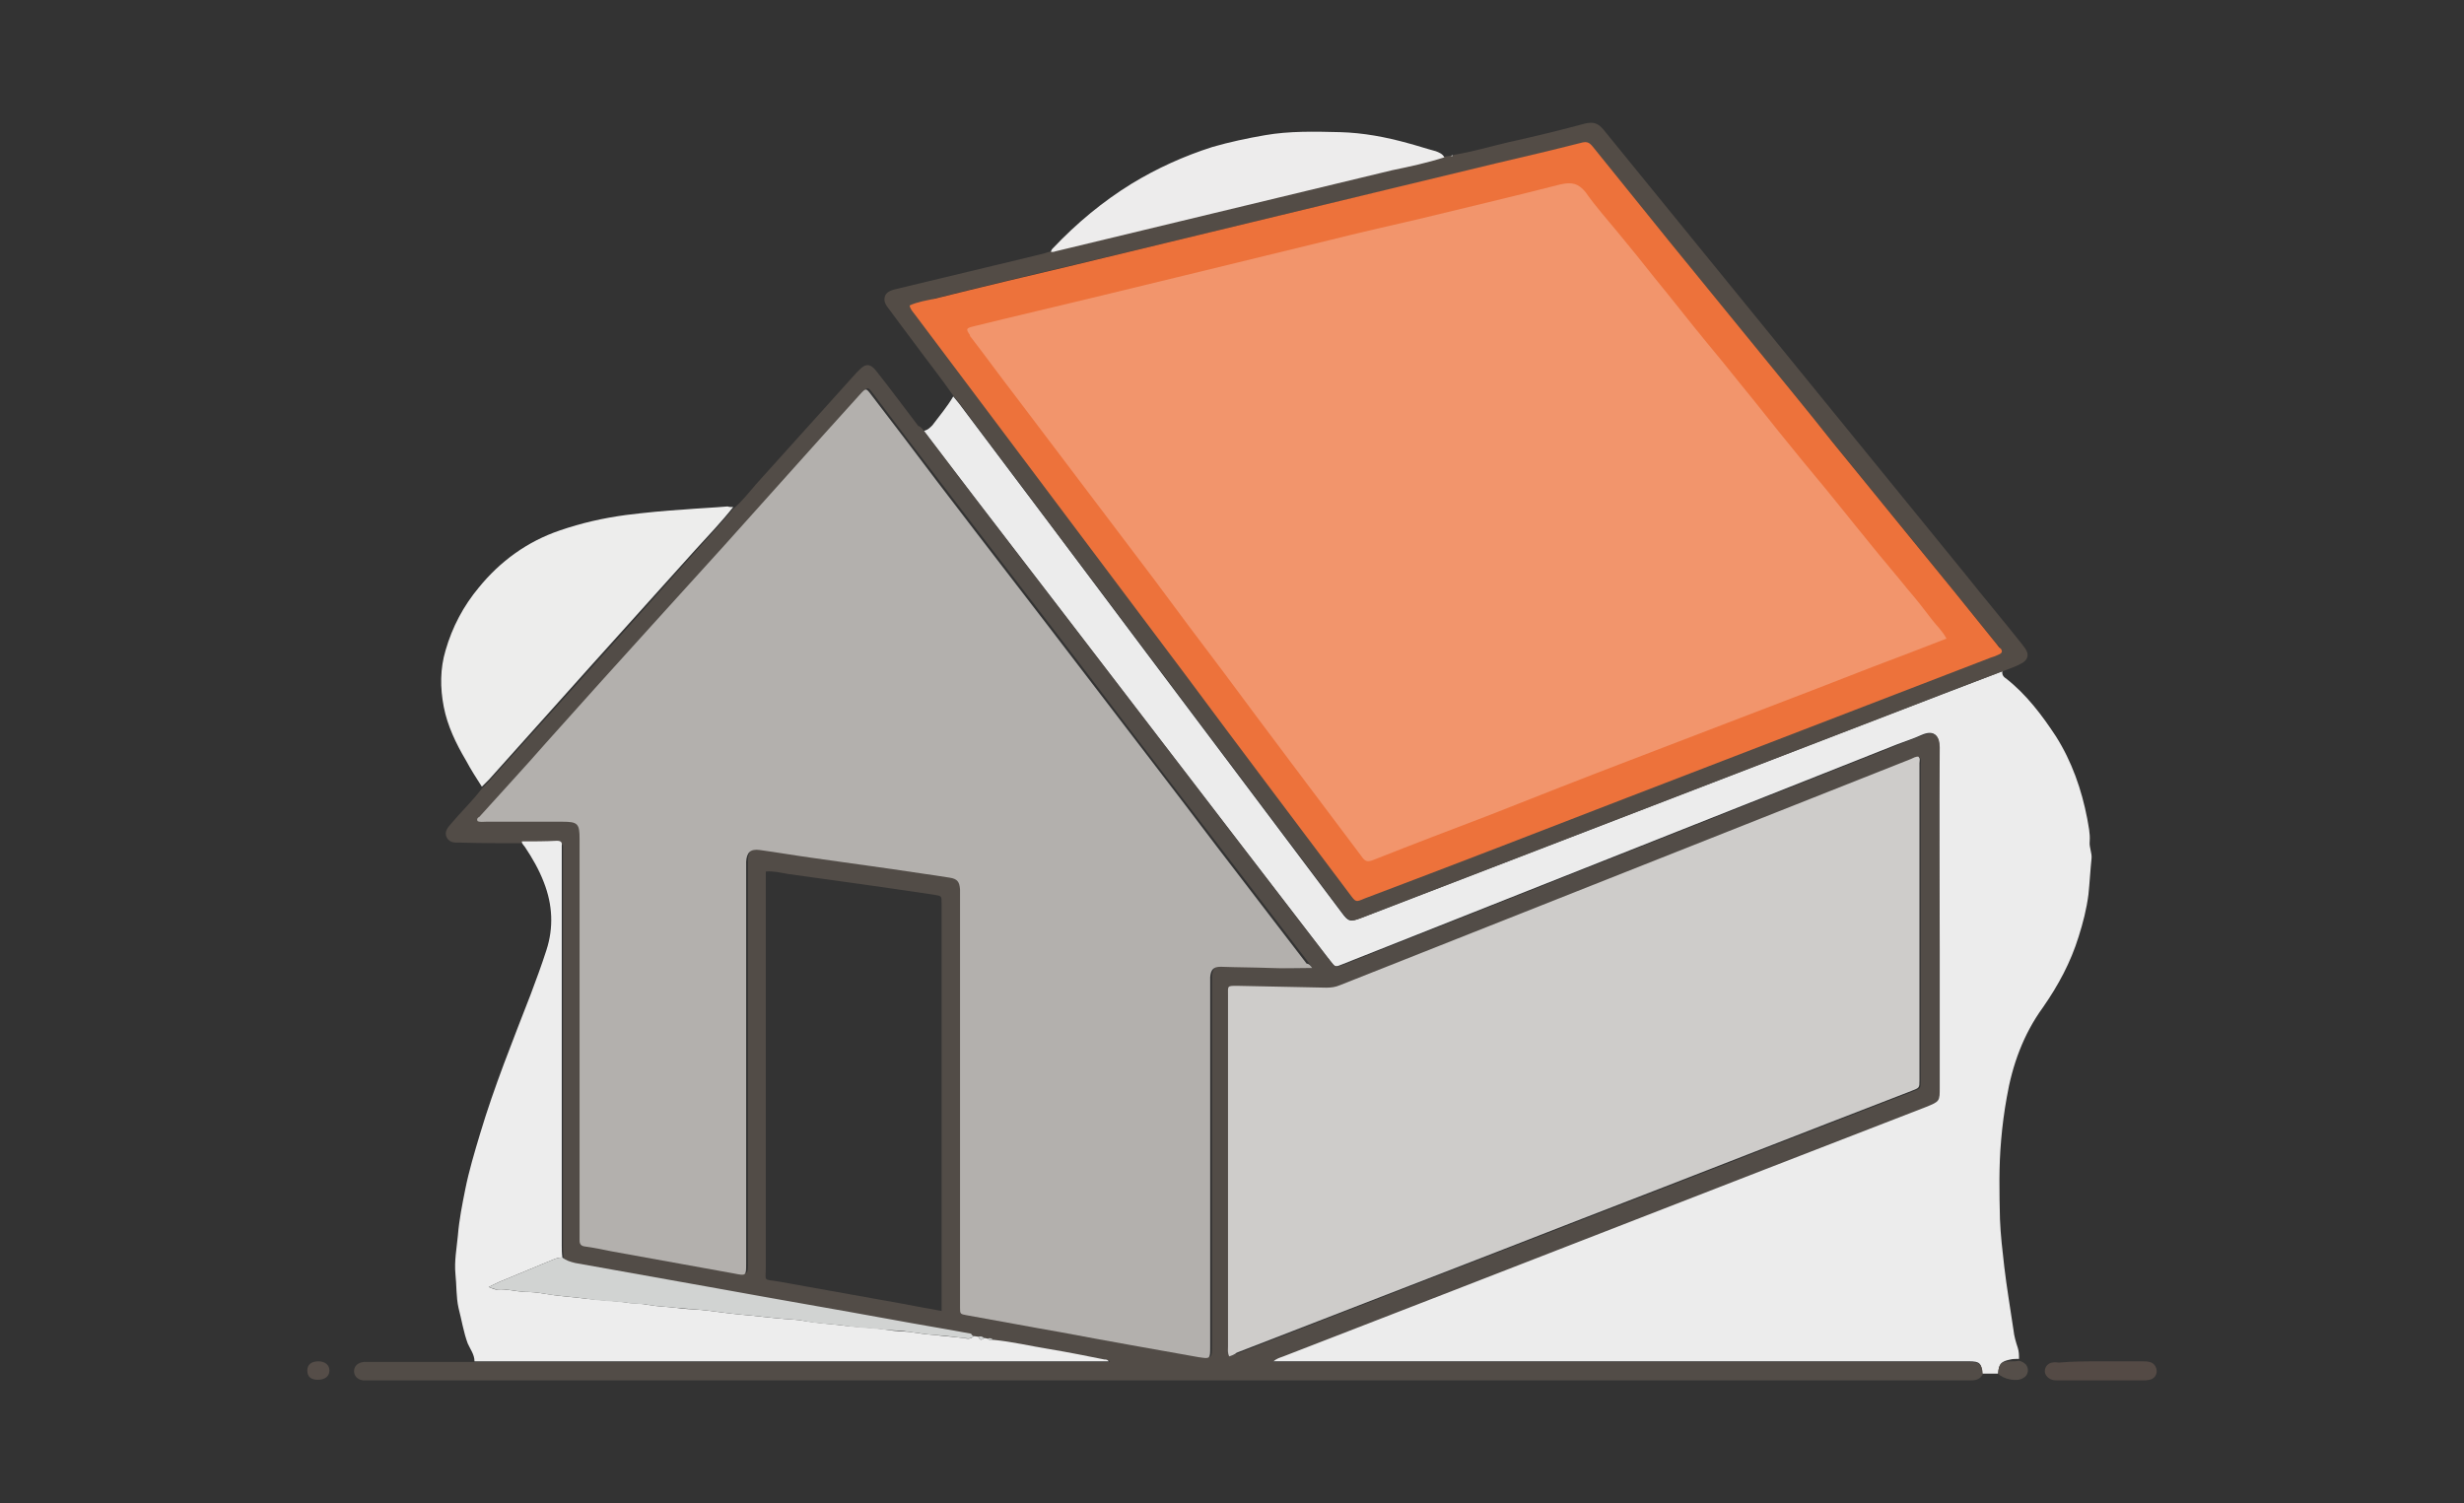
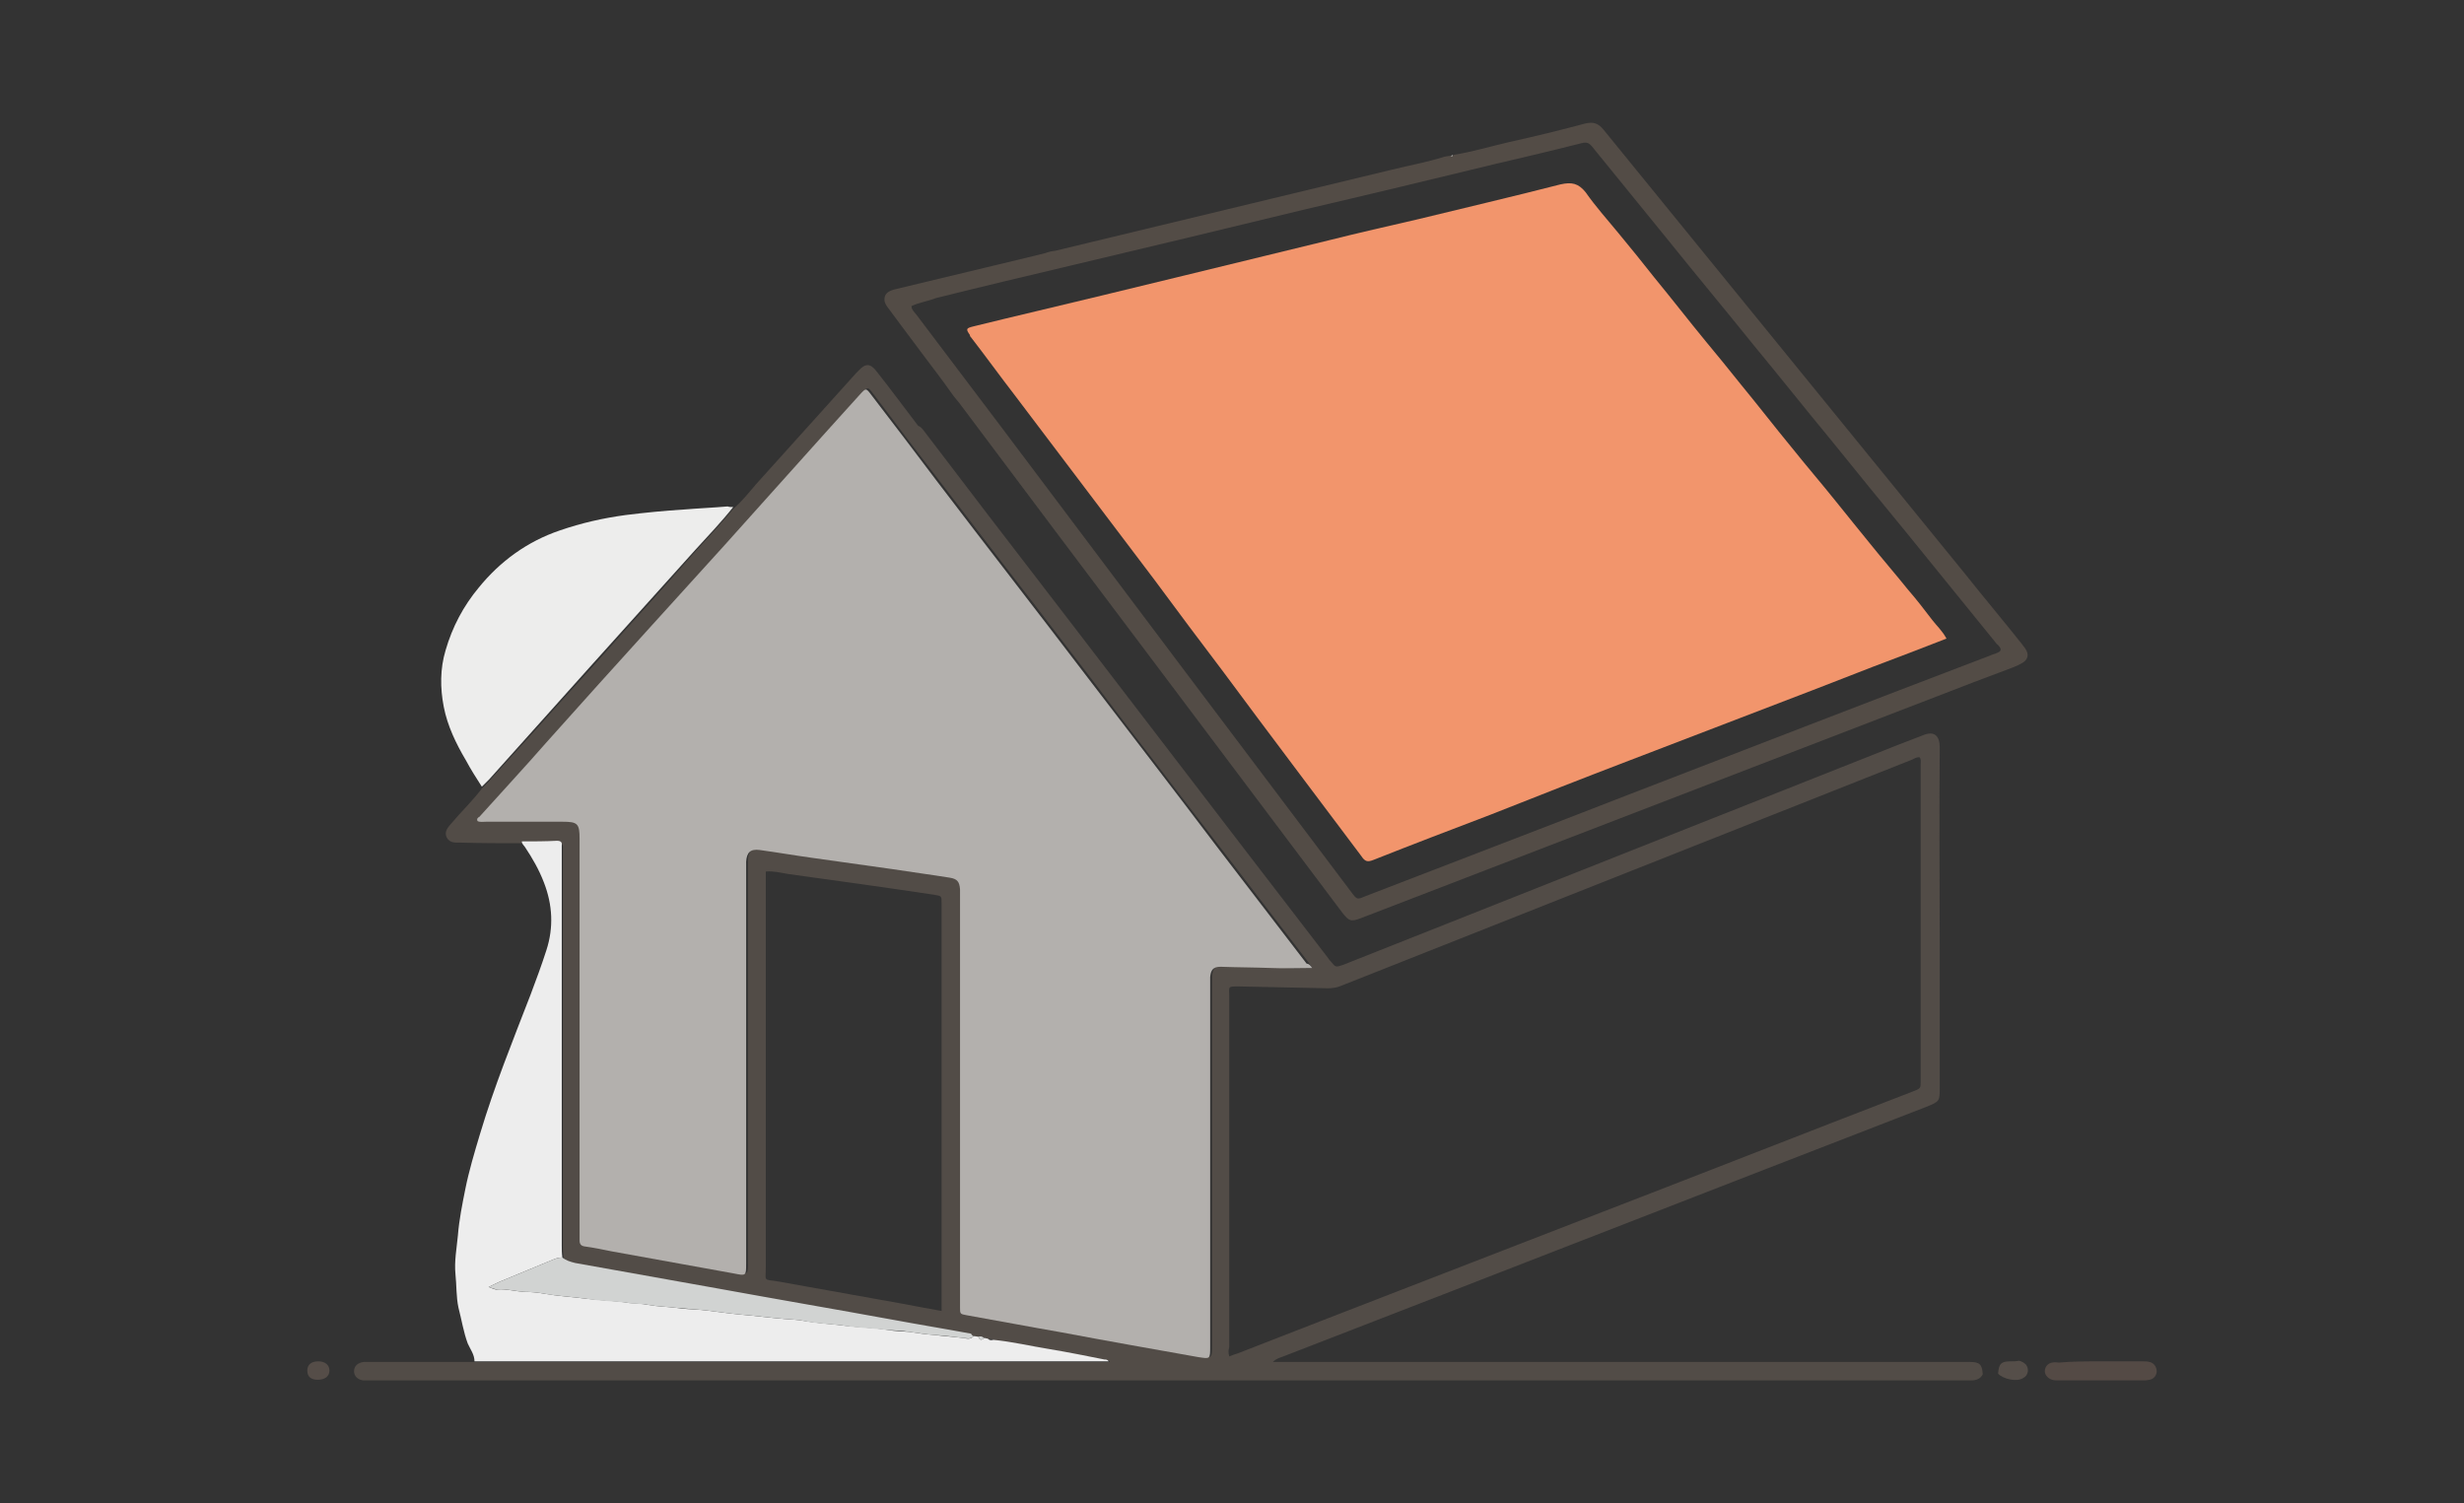
<svg xmlns="http://www.w3.org/2000/svg" version="1.1" id="Шар_1" x="0px" y="0px" viewBox="0 0 400.9 244.6" style="enable-background:new 0 0 400.9 244.6;" xml:space="preserve">
  <rect x="0" y="0" width="400.9" height="244.6" fill="#333333" stroke="none" />
  <style type="text/css">
	.st0{fill:#ECECEC;}
	.st1{fill:#524C47;}
	.st2{fill:#534C46;}
	.st3{fill:#EDEDED;}
	.st4{fill:#EDEDEC;}
	.st5{fill:#EDECEC;}
	.st6{fill:#544A45;}
	.st7{fill:#554E49;}
	.st8{fill:#554D48;}
	.st9{fill:#B3B0AD;}
	.st10{fill:#CECCCA;}
	.st11{fill:#D1D3D2;}
	.st12{fill:#ED723B;}
	.st13{fill:#F2956C;}
</style>
  <g>
-     <path class="st0" d="M325.1,223.5c-0.9,0-1.7,0-2.6,0c-0.1-1.7-0.4-2-2.1-2c-0.4,0-0.9,0-1.3,0c-36.7,0-73.5,0-110.2,0   c-0.6,0-1.1,0-1.9,0c0.7-0.6,1.2-0.7,1.7-0.9c34.9-13.5,69.7-27.1,104.6-40.6c2.2-0.9,2.2-0.9,2.2-3.2c0-7.4,0-14.8,0-22.2   c0-11,0-22.1,0-33.1c0-1.9-0.9-2.8-2.9-1.9c-1.3,0.6-2.6,1-3.9,1.5c-30.1,11.9-60.2,23.9-90.3,35.8c-1.2,0.5-1.2,0.5-2-0.6   c-0.1-0.2-0.2-0.3-0.4-0.5c-18.4-23.9-36.7-47.8-55.1-71.8c-3.6-4.6-7.1-9.3-10.6-13.9c0.6-0.1,1-0.5,1.4-0.9   c1.2-1.6,2.4-3,3.4-4.7c0.3,0.4,0.6,0.7,0.9,1.1c10.2,13.5,20.3,27,30.5,40.6c10.6,14.1,21.2,28.2,31.8,42.3c1.1,1.5,1.4,1.5,3,0.9   c31.6-12.2,63.2-24.3,94.8-36.5c3.2-1.2,6.4-2.4,9.7-3.7c-0.1,0.5,0.1,0.9,0.6,1.2c3.3,2.6,5.8,5.9,8.1,9.4   c2.6,4.1,4.2,8.7,5.1,13.4c0.2,1.2,0.5,2.4,0.4,3.7c-0.1,1,0.4,1.9,0.3,2.8c-0.2,1.9-0.3,3.9-0.5,5.8c-0.3,2.4-0.9,4.7-1.6,6.9   c-1.3,4.2-3.3,7.9-5.8,11.5c-3.2,4.4-5,9.4-5.9,14.7c-0.4,2.2-0.7,4.5-0.9,6.8c-0.4,4.4-0.3,8.7-0.2,13c0.1,2.5,0.4,5.1,0.7,7.7   c0.4,3.4,1,6.9,1.5,10.3c0.1,1,0.4,2,0.7,2.9c0.2,0.6,0.2,1.2,0.2,1.8c-0.5,0-1,0-1.4,0.1C325.6,221.5,325.2,221.9,325.1,223.5z" />
    <path class="st1" d="M150.4,70.2c3.5,4.6,7.1,9.3,10.6,13.9c18.4,23.9,36.7,47.9,55.1,71.8c0.1,0.2,0.2,0.3,0.4,0.5   c0.8,1,0.8,1,2,0.6c30.1-11.9,60.2-23.9,90.3-35.8c1.3-0.5,2.6-1,3.9-1.5c2-0.9,2.9,0,2.9,1.9c-0.1,11,0,22.1,0,33.1   c0,7.4,0,14.8,0,22.2c0,2.3,0,2.3-2.2,3.2c-34.9,13.5-69.7,27.1-104.6,40.6c-0.5,0.2-1.1,0.3-1.7,0.9c0.8,0,1.4,0,1.9,0   c36.7,0,73.5,0,110.2,0c0.4,0,0.9,0,1.3,0c1.6,0,2,0.4,2.1,2c-0.4,0.8-1.1,1-1.9,1c-0.4,0-0.9,0-1.3,0c-39.6,0-79.2,0-118.7,0   c-46.7,0-93.3,0-140,0c-0.5,0-1.1,0-1.6,0c-0.9-0.1-1.5-0.7-1.5-1.5s0.6-1.4,1.6-1.5c0.4,0,0.8,0,1.2,0c5.7,0,11.3,0,17,0   c0.4,0,0.8,0,1.1,0c33.5,0,67,0,100.5,0c0.5,0,1.1,0,1.6,0c-0.2-0.3-0.4-0.3-0.7-0.3c-3-0.6-6-1.1-9-1.7c-3-0.5-6-1.2-9.1-1.5   c-0.3-0.2-0.6-0.3-0.9-0.2c-0.2,0-0.4-0.1-0.6-0.1c-0.3-0.3-0.6-0.3-0.9-0.2c-0.3,0-0.6-0.1-0.8-0.1c-0.1-0.1-0.2-0.2-0.4-0.2   c-4.3-0.8-8.6-1.6-12.9-2.3c-9.3-1.7-18.7-3.3-28-5c-7.8-1.4-15.6-2.8-23.5-4.2c-0.8-0.1-1.5-0.3-2.1-0.9c0-0.7-0.1-1.3-0.1-2   c0-21.3,0-42.6,0-63.9c0-0.4,0-0.8,0-1.1c0-0.6-0.2-0.8-0.8-0.8c-1.9,0-3.8,0-5.7,0.1c-3.4,0-6.7,0-10.1-0.1   c-0.9,0-1.8,0.1-2.3-0.8c-0.5-1,0.2-1.7,0.8-2.4c1.6-1.9,3.4-3.6,4.9-5.6c0.4-0.4,0.8-0.8,1.2-1.2c11.2-12.4,22.4-24.8,33.5-37.3   c2.1-2.3,4.2-4.6,6.2-7c1.4-1.2,2.5-2.6,3.7-4c5.4-6,10.9-12.1,16.3-18.1c0.1-0.1,0.3-0.3,0.4-0.4c1.1-1.2,1.9-1.2,2.9,0.1   c2.3,2.9,4.5,5.9,6.8,8.9C149.8,69.4,150.1,69.8,150.4,70.2z M213.5,157.5c-0.3-0.5-0.5-0.7-0.6-0.9c-4.8-6.3-9.7-12.6-14.5-18.9   c-7.1-9.3-14.3-18.6-21.4-28c-8-10.5-16.1-20.9-24.1-31.4c-3.6-4.7-7.2-9.4-10.8-14.2c-0.9-1.2-0.9-1.2-1.9-0.1   c-1.9,2.1-3.7,4.1-5.6,6.2c-5.5,6.1-11,12.3-16.5,18.4c-3.9,4.3-7.8,8.6-11.7,12.9c-5.7,6.4-11.5,12.8-17.2,19.1   c-3.6,4-7.3,8-10.9,12.1c-0.2,0.2-0.5,0.4-0.3,0.7c0.4,0.3,0.9,0.1,1.4,0.1c4.1,0,8.3,0,12.4,0c2.5,0,2.8,0.3,2.8,2.8   c0,21.3,0,42.7,0,64c0,0.4,0,0.9,0,1.3c0,0.6,0.2,0.9,0.8,1c1.5,0.2,2.9,0.5,4.4,0.8c6.6,1.2,13.3,2.4,19.9,3.6c2,0.4,2,0.4,2-1.6   c0-21.4,0-42.8,0-64.2c0-0.4,0-0.8,0-1.2c0-1.5,0.7-2.1,2.2-1.9c2.9,0.4,5.8,0.9,8.7,1.3c4.3,0.6,8.5,1.2,12.8,1.8   c3.1,0.5,6.3,0.9,9.4,1.4c1.2,0.2,1.6,0.7,1.7,1.9c0,0.4,0,0.8,0,1.2c0,21.9,0,43.7,0,65.6c0,0.4,0,0.8,0,1.2c0,1.1,0,1.1,1.1,1.3   c5.2,0.9,10.4,1.9,15.5,2.8c7.3,1.3,14.7,2.6,22.1,4c2,0.4,2,0.4,2-1.7c0-19.6,0-39.2,0-58.8c0-0.4,0-0.9,0-1.3   c0.1-1.2,0.5-1.7,1.7-1.7c2.7,0,5.5,0,8.2,0.2C208.9,157.6,211.1,157.5,213.5,157.5z M200,220.7c0.5-0.2,1-0.4,1.4-0.5   c18.7-7.3,37.4-14.5,56.2-21.8c17.9-6.9,35.7-13.9,53.6-20.8c1.3-0.5,1.3-0.5,1.3-1.7c0-17.2,0-34.4,0-51.6c0-0.4,0.1-0.8-0.2-1.1   c-0.5,0-0.8,0.2-1.2,0.4c-31,12.3-61.9,24.5-92.9,36.8c-0.7,0.3-1.4,0.4-2.2,0.4c-4.8-0.1-9.7-0.2-14.5-0.3c-1.8,0-1.5,0-1.5,1.6   c0,19,0,38.1,0,57.1C199.9,219.6,199.8,220,200,220.7z M153.2,213.3c0-0.8,0-1.3,0-1.9c0-15.9,0-31.8,0-47.7c0-5.6,0-11.2,0-16.8   c0-1.1,0-1.1-1.1-1.3c-8-1.2-15.9-2.3-23.9-3.4c-1.2-0.2-2.3-0.5-3.6-0.4c0,0.6,0,1.2,0,1.8c0,20.8,0,41.7,0,62.5   c0,2.5-0.5,2,2,2.4c6.7,1.2,13.4,2.4,20.1,3.6C148.8,212.5,150.9,212.9,153.2,213.3z" />
    <path class="st2" d="M325.9,109.2c-3.2,1.2-6.4,2.4-9.7,3.7c-31.6,12.2-63.2,24.3-94.8,36.5c-1.6,0.6-1.9,0.5-3-0.9   c-10.6-14.1-21.2-28.2-31.8-42.3c-10.2-13.5-20.3-27-30.5-40.6c-0.3-0.4-0.6-0.7-0.9-1.1c-2.1-3-4.4-5.9-6.6-8.9   c-1.4-1.9-2.8-3.7-4.1-5.5c-0.3-0.4-0.6-0.8-0.6-1.4c0-0.8,0.5-1.3,1.6-1.6c2.5-0.6,5-1.2,7.5-1.8c5.7-1.4,11.4-2.7,17-4.1   c0.3-0.1,0.6-0.2,1-0.3c0.2,0,0.5-0.1,0.7-0.1c18.3-4.4,36.5-8.8,54.8-13.2c2.8-0.7,5.7-1.2,8.5-2.1c0.4-0.1,0.8-0.1,1.2-0.2   c0.1,0.1,0.2,0,0.3-0.1c3.1-0.5,6.1-1.4,9.1-2.1c4.1-0.9,8.2-1.9,12.3-3c1.3-0.3,2.1-0.1,3,1c19.5,24,39.1,48,58.6,72   c3.1,3.9,6.3,7.7,9.4,11.6c0.2,0.3,0.4,0.5,0.6,0.8c0.7,1,0.5,1.9-0.7,2.5C327.9,108.5,326.9,108.8,325.9,109.2z M148.3,49.8   c0,0.6,0.5,1,0.8,1.4c4.5,6,9.1,12,13.6,18c10.1,13.4,20.2,26.9,30.3,40.3c9,11.9,17.9,23.8,26.9,35.7c0.9,1.2,0.9,1.2,2.3,0.6   c14.2-5.5,28.4-10.9,42.5-16.4c19.7-7.6,39.3-15.2,59-22.7c0.4-0.2,0.9-0.3,1.3-0.5c0.5-0.2,0.7-0.5,0.3-1   c-0.1-0.1-0.2-0.3-0.4-0.4c-4.9-6-9.7-12-14.6-18c-4.1-5-8.2-10-12.3-15.1c-4.3-5.2-8.5-10.5-12.8-15.7   c-4.5-5.6-9.1-11.1-13.6-16.7c-4.2-5.2-8.4-10.3-12.6-15.5c-0.5-0.6-0.9-0.7-1.7-0.5c-4.7,1.2-9.4,2.3-14.1,3.4   c-10.3,2.5-20.7,5-31,7.4c-12.4,3-24.8,6-37.1,8.9c-7.6,1.8-15.2,3.6-22.8,5.5C151,49,149.6,49.2,148.3,49.8z" />
    <path class="st3" d="M84.9,136.9c1.9,0,3.8,0,5.7-0.1c0.6,0,0.9,0.2,0.8,0.8c0,0.4,0,0.8,0,1.1c0,21.3,0,42.6,0,63.9   c0,0.7,0,1.3,0.1,2c-0.5,0-0.9,0.1-1.4,0.3c-2.7,1.1-5.5,2.3-8.2,3.4c-0.8,0.3-1.5,0.7-2.4,1.1c0.6,0.2,1,0.5,1.5,0.4   c1.4-0.1,2.8,0.3,4.3,0.4c1.1,0,2.2,0.1,3.3,0.3c2.2,0.4,4.4,0.5,6.7,0.8s4.7,0.3,7,0.7c1,0.1,2.1,0.1,3.1,0.3   c1.6,0.3,3.1,0.3,4.7,0.5c1.2,0.2,2.4,0.2,3.6,0.3c2.3,0.2,4.6,0.6,6.9,0.8c2.3,0.2,4.6,0.5,7,0.7c1,0.1,2.1,0.1,3.1,0.3   c2.2,0.4,4.4,0.5,6.7,0.8c2.4,0.3,4.8,0.3,7.1,0.7c1.1,0.2,2.3,0.2,3.4,0.3c1.3,0.2,2.6,0.4,4,0.5c1.6,0.2,3.2,0.3,4.8,0.5   c0.6,0.1,1.2,0.3,1.7-0.3c0.3,0,0.6,0.1,0.8,0.1c0.2,0.6,0.5,0.6,0.9,0.2c0.2,0,0.4,0.1,0.6,0.1c0.3,0.3,0.6,0.3,0.9,0.2   c3.1,0.3,6,1,9.1,1.5c3,0.5,6,1.1,9,1.7c0.2,0,0.5,0,0.7,0.3c-0.6,0-1.1,0-1.6,0c-33.5,0-67,0-100.5,0c-0.4,0-0.8,0-1.1,0   c0-1.1-0.7-2-1.1-2.9c-0.7-1.9-1-3.9-1.5-5.8c-0.4-1.8-0.3-3.7-0.5-5.5c-0.2-2.1,0.2-4.2,0.4-6.3c0.2-2.5,0.7-5,1.2-7.5   c0.6-3,1.5-6,2.4-9c2.3-7.7,5.3-15.1,8.2-22.6c0.9-2.4,1.8-4.8,2.6-7.3c1.2-3.7,1-7.4-0.4-11c-0.8-2.1-1.9-4-3.1-5.8   C85.2,137.5,84.9,137.3,84.9,136.9z" />
    <path class="st4" d="M119.3,82.5c-1.9,2.4-4.1,4.7-6.2,7c-11.2,12.4-22.4,24.9-33.5,37.3c-0.4,0.4-0.8,0.8-1.2,1.2   c-0.9-1.4-1.8-2.8-2.6-4.3c-1.6-2.7-3-5.6-3.6-8.7c-0.6-3.1-0.6-6.2,0.3-9.2c1.1-3.8,2.9-7.2,5.4-10.2c3.5-4.3,7.9-7.5,13.2-9.3   c3.5-1.2,7-2,10.7-2.5c3.2-0.4,6.3-0.7,9.5-0.9c2.4-0.2,4.8-0.3,7.1-0.5C118.6,82.5,119,82.5,119.3,82.5z" />
-     <path class="st5" d="M235,25.6c-2.8,0.9-5.6,1.5-8.5,2.1c-18.2,4.4-36.5,8.8-54.8,13.2c-0.2,0.1-0.5,0.1-0.7,0.1   c0-0.3,0.2-0.5,0.4-0.7c3.8-4,8-7.5,12.7-10.4c4.1-2.5,8.5-4.5,13.2-6c2.8-0.8,5.6-1.4,8.5-1.9c4-0.7,8.1-0.6,12.2-0.5   c3.8,0.1,7.5,0.8,11.1,1.8c1.5,0.4,3,0.9,4.5,1.3C234.1,24.8,234.7,25,235,25.6z" />
    <path class="st6" d="M341.8,221.5c2.3,0,4.5,0,6.8,0c0.4,0,0.8,0,1.1,0.1c0.7,0.1,1.2,0.8,1.2,1.5s-0.5,1.3-1.2,1.4   c-0.4,0.1-0.8,0.1-1.1,0.1c-4.5,0-9.1,0-13.6,0c-0.4,0-0.8,0-1.1-0.1c-0.7-0.2-1.2-0.8-1.2-1.4c0-0.7,0.5-1.3,1.2-1.4   c0.4-0.1,0.8,0,1.1,0C337.2,221.5,339.5,221.5,341.8,221.5z" />
    <path class="st7" d="M325.1,223.5c0.1-1.6,0.5-2,2-2c0.5,0,1,0,1.4-0.1c0.4,0.1,0.8,0.3,1.1,0.6c0.6,0.7,0.4,1.8-0.4,2.2   C328.2,224.9,325.9,224.4,325.1,223.5z" />
    <path class="st8" d="M51.8,221.5c1.1,0,1.8,0.6,1.8,1.5s-0.7,1.5-1.9,1.5c-1.1,0-1.7-0.5-1.7-1.5C50,222,50.7,221.5,51.8,221.5z" />
    <path class="st5" d="M236.4,25.3c-0.1,0.1-0.2,0.2-0.3,0.1C236.2,25.3,236.3,25.2,236.4,25.3z" />
    <path class="st9" d="M213.5,157.5c-2.4,0-4.5,0.1-6.7,0c-2.7-0.1-5.5-0.1-8.2-0.2c-1.2,0-1.6,0.5-1.7,1.7c0,0.4,0,0.9,0,1.3   c0,19.6,0,39.2,0,58.8c0,2.1,0,2-2,1.7c-7.3-1.3-14.7-2.6-22.1-4c-5.2-0.9-10.4-1.9-15.5-2.8c-1.1-0.2-1.1-0.2-1.1-1.3   c0-0.4,0-0.8,0-1.2c0-21.9,0-43.7,0-65.6c0-0.4,0-0.8,0-1.2c-0.1-1.2-0.4-1.7-1.7-1.9c-3.1-0.5-6.2-0.9-9.4-1.4   c-4.3-0.6-8.5-1.2-12.8-1.8c-2.9-0.4-5.8-0.9-8.7-1.3c-1.5-0.2-2.1,0.4-2.2,1.9c0,0.4,0,0.8,0,1.2c0,21.4,0,42.8,0,64.2   c0,2,0,2-2,1.6c-6.6-1.2-13.3-2.4-19.9-3.6c-1.5-0.3-2.9-0.6-4.4-0.8c-0.6-0.1-0.8-0.4-0.8-1c0-0.4,0-0.9,0-1.3c0-21.3,0-42.7,0-64   c0-2.5-0.3-2.8-2.8-2.8c-4.1,0-8.3,0-12.4,0c-0.5,0-1,0.1-1.4-0.1c-0.2-0.4,0.1-0.6,0.3-0.7c3.6-4,7.3-8,10.9-12.1   c5.7-6.4,11.5-12.8,17.2-19.1c3.9-4.3,7.8-8.6,11.7-12.9c5.5-6.1,11-12.3,16.5-18.4c1.9-2.1,3.7-4.1,5.6-6.2c1-1.1,1-1.1,1.9,0.1   c3.6,4.7,7.2,9.4,10.8,14.2c8,10.5,16.1,20.9,24.1,31.4c7.1,9.3,14.3,18.6,21.4,28c4.8,6.3,9.7,12.6,14.5,18.9   C213,156.8,213.2,157.1,213.5,157.5z" />
-     <path class="st10" d="M200,220.7c-0.3-0.6-0.2-1.1-0.2-1.6c0-19,0-38.1,0-57.1c0-1.6-0.2-1.6,1.5-1.6c4.8,0.1,9.7,0.2,14.5,0.3   c0.8,0,1.5-0.1,2.2-0.4c31-12.3,61.9-24.5,92.9-36.8c0.4-0.2,0.8-0.4,1.2-0.4c0.4,0.3,0.2,0.7,0.2,1.1c0,17.2,0,34.4,0,51.6   c0,1.2,0,1.2-1.3,1.7c-17.9,6.9-35.7,13.9-53.6,20.8c-18.7,7.3-37.4,14.5-56.2,21.8C201,220.3,200.6,220.5,200,220.7z" />
    <path class="st11" d="M158.4,217.4c-0.5,0.6-1.2,0.3-1.7,0.3c-1.6-0.2-3.2-0.4-4.8-0.5c-1.3-0.1-2.6-0.3-4-0.5   c-1.1-0.2-2.3-0.2-3.4-0.3c-2.4-0.3-4.8-0.3-7.1-0.7c-2.2-0.3-4.5-0.3-6.7-0.8c-1-0.2-2.1-0.2-3.1-0.3c-2.3-0.2-4.6-0.5-7-0.7   c-2.3-0.2-4.6-0.6-6.9-0.8c-1.2-0.1-2.4-0.2-3.6-0.3c-1.6-0.2-3.1-0.2-4.7-0.5c-1-0.2-2.1-0.1-3.1-0.3c-2.3-0.3-4.7-0.3-7-0.7   c-2.2-0.3-4.5-0.4-6.7-0.8c-1.1-0.2-2.2-0.3-3.3-0.3c-1.4-0.1-2.8-0.5-4.3-0.4c-0.5,0-0.9-0.2-1.5-0.4c0.9-0.4,1.6-0.8,2.4-1.1   c2.7-1.1,5.5-2.3,8.2-3.4c0.5-0.2,0.9-0.3,1.4-0.3c0.6,0.5,1.3,0.7,2.1,0.9c7.8,1.4,15.6,2.8,23.5,4.2c9.3,1.7,18.7,3.3,28,5   c4.3,0.8,8.6,1.5,12.9,2.3C158.1,217.2,158.2,217.3,158.4,217.4z" />
    <path class="st11" d="M160.1,217.7c-0.4,0.4-0.7,0.4-0.9-0.2C159.5,217.4,159.8,217.4,160.1,217.7z" />
-     <path class="st11" d="M161.6,218c-0.3,0.1-0.7,0.1-0.9-0.2C161,217.7,161.3,217.7,161.6,218z" />
-     <path class="st12" d="M148,49.7c1.3-0.6,2.7-0.8,4.1-1.1c7.6-1.9,15.2-3.7,22.8-5.5c12.4-3,24.8-6,37.3-9c10.4-2.5,20.7-5,31.1-7.5   c4.7-1.1,9.4-2.2,14.1-3.4c0.8-0.2,1.2,0,1.7,0.6c4.2,5.2,8.4,10.4,12.6,15.6c4.6,5.6,9.1,11.2,13.7,16.8   c4.3,5.3,8.6,10.5,12.8,15.8c4.1,5,8.2,10.1,12.3,15.1c4.9,6,9.8,12,14.6,18c0.1,0.1,0.2,0.3,0.4,0.4c0.4,0.5,0.2,0.8-0.3,1   c-0.4,0.2-0.9,0.4-1.3,0.5c-19.7,7.6-39.5,15.2-59.2,22.8c-14.2,5.5-28.4,11-42.7,16.4c-1.4,0.6-1.4,0.6-2.3-0.6   c-9-12-18-23.9-26.9-35.9c-10.1-13.5-20.3-27-30.4-40.5c-4.5-6-9.1-12.1-13.6-18.1C148.5,50.7,148.1,50.3,148,49.7z M315.8,103.7   c-0.7-1.3-1.6-2.1-2.4-3.1c-1.3-1.7-2.6-3.3-4-4.9c-2-2.4-4-4.9-6-7.3c-1.8-2.2-3.6-4.5-5.4-6.7c-2.4-2.9-4.8-5.8-7.2-8.8   c-2.8-3.4-5.5-6.8-8.2-10.2c-1.9-2.3-3.8-4.6-5.7-6.9c-2.7-3.4-5.5-6.8-8.2-10.2c-2-2.4-3.9-4.8-5.9-7.3c-1.8-2.2-3.6-4.2-5.2-6.5   c-1.1-1.5-2.3-1.8-4-1.3c-7.7,1.9-15.3,3.7-23,5.6c-4.7,1.1-9.5,2.3-14.2,3.4c-7.7,1.9-15.4,3.7-23.2,5.6   c-4.5,1.1-8.9,2.2-13.4,3.2c-6.8,1.6-13.7,3.3-20.5,4.9c-1.2,0.3-1.2,0.4-0.6,1.4c0.1,0.1,0.1,0.3,0.2,0.4c2.3,3.1,4.7,6.2,7,9.3   c7.5,9.9,15,19.8,22.4,29.7c3.7,5,7.5,10,11.2,14.9c7.4,9.8,14.8,19.7,22.2,29.5c0.6,0.8,1,1,2,0.6c6.2-2.4,12.5-4.8,18.7-7.2   c7.5-2.9,15-5.9,22.5-8.8c7.2-2.8,14.4-5.5,21.6-8.3c5.8-2.2,11.6-4.5,17.4-6.8C307.9,106.7,311.8,105.2,315.8,103.7z" />
    <path class="st13" d="M316.7,103.9c-4.1,1.6-8,3.1-12,4.6c-5.9,2.3-11.8,4.6-17.6,6.8c-7.3,2.8-14.6,5.6-21.9,8.4   c-7.6,2.9-15.2,5.9-22.8,8.9c-6.3,2.4-12.6,4.8-18.9,7.3c-1,0.4-1.4,0.3-2-0.6c-7.5-10-15-19.9-22.4-29.9   c-3.8-5-7.6-10.1-11.3-15.1c-7.6-10-15.1-20-22.7-30c-2.4-3.1-4.7-6.3-7.1-9.4c-0.1-0.1-0.2-0.2-0.2-0.4c-0.7-1-0.6-1.1,0.6-1.4   c6.9-1.7,13.8-3.3,20.8-5c4.5-1.1,9-2.2,13.6-3.3c7.8-1.9,15.6-3.8,23.4-5.7c4.8-1.2,9.6-2.3,14.4-3.4c7.8-1.9,15.5-3.7,23.3-5.7   c1.8-0.4,2.9-0.2,4.1,1.3c1.6,2.3,3.5,4.4,5.3,6.6c2,2.4,4,4.9,5.9,7.3c2.8,3.4,5.5,6.9,8.3,10.3c1.9,2.3,3.8,4.6,5.7,7   c2.8,3.4,5.5,6.9,8.3,10.3c2.4,3,4.9,5.9,7.3,8.9c1.8,2.2,3.6,4.5,5.5,6.8c2,2.5,4.1,4.9,6.1,7.4c1.4,1.6,2.7,3.3,4,5   C315,101.7,316,102.6,316.7,103.9z" />
  </g>
</svg>